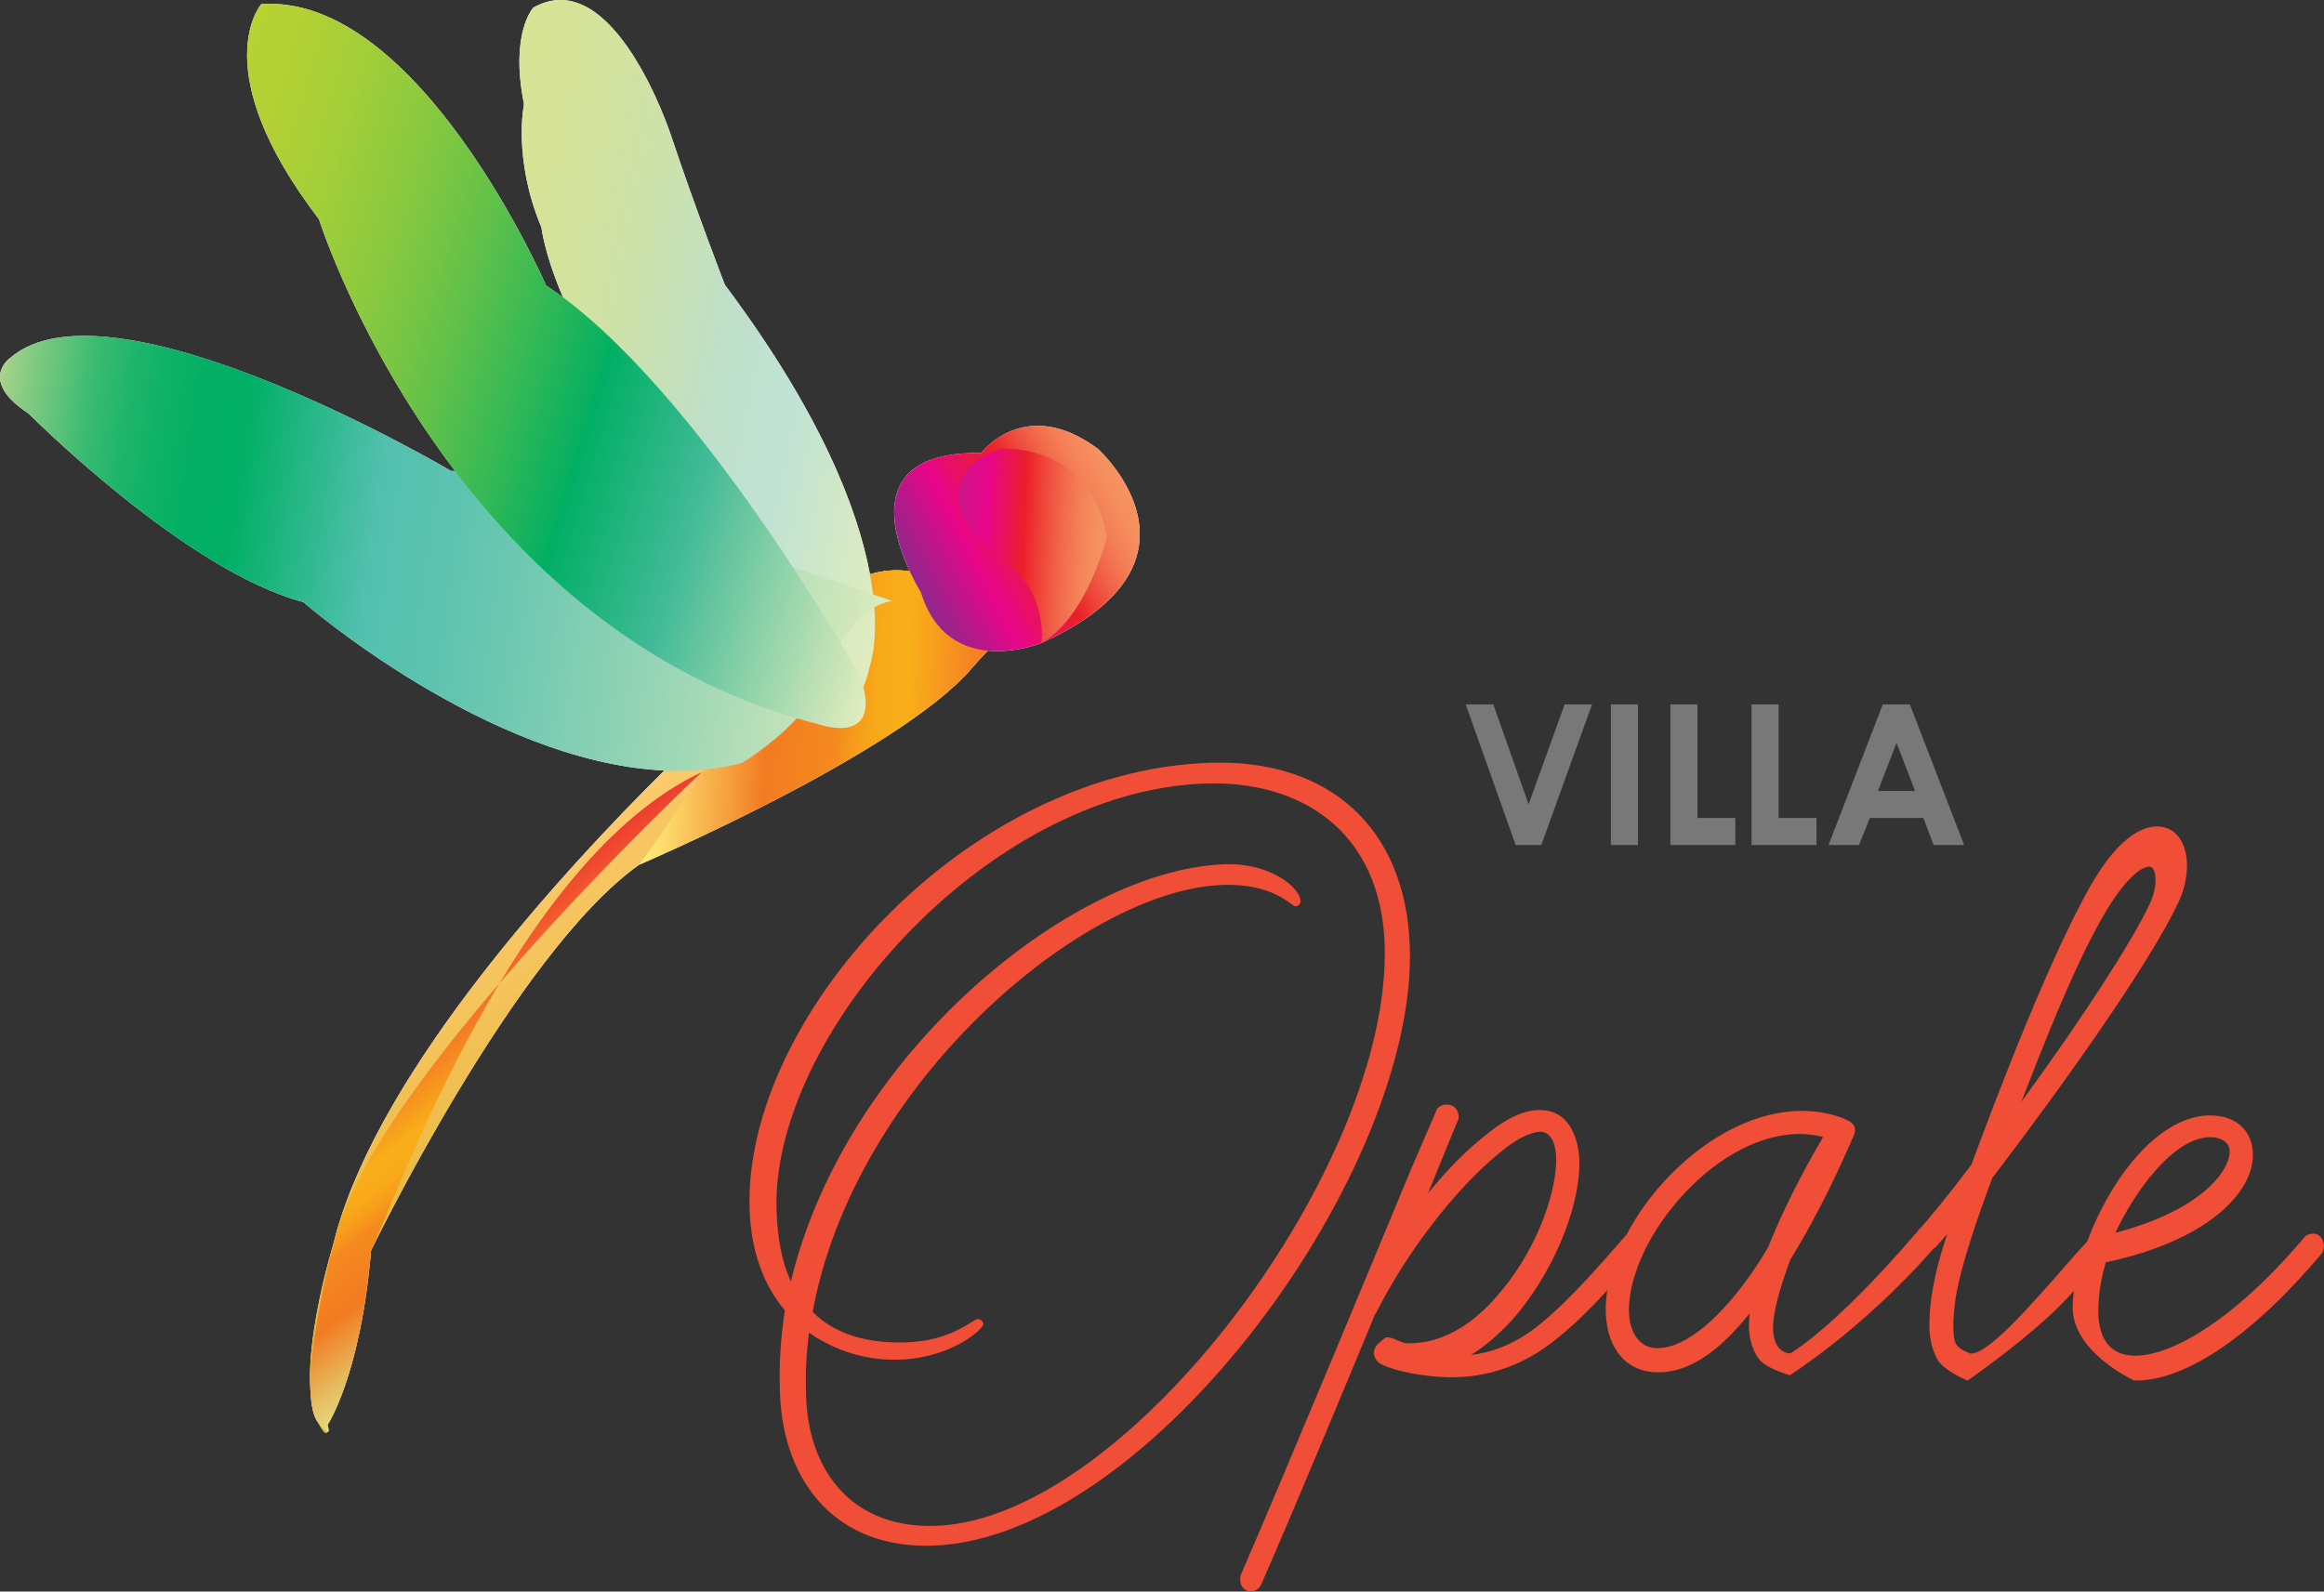
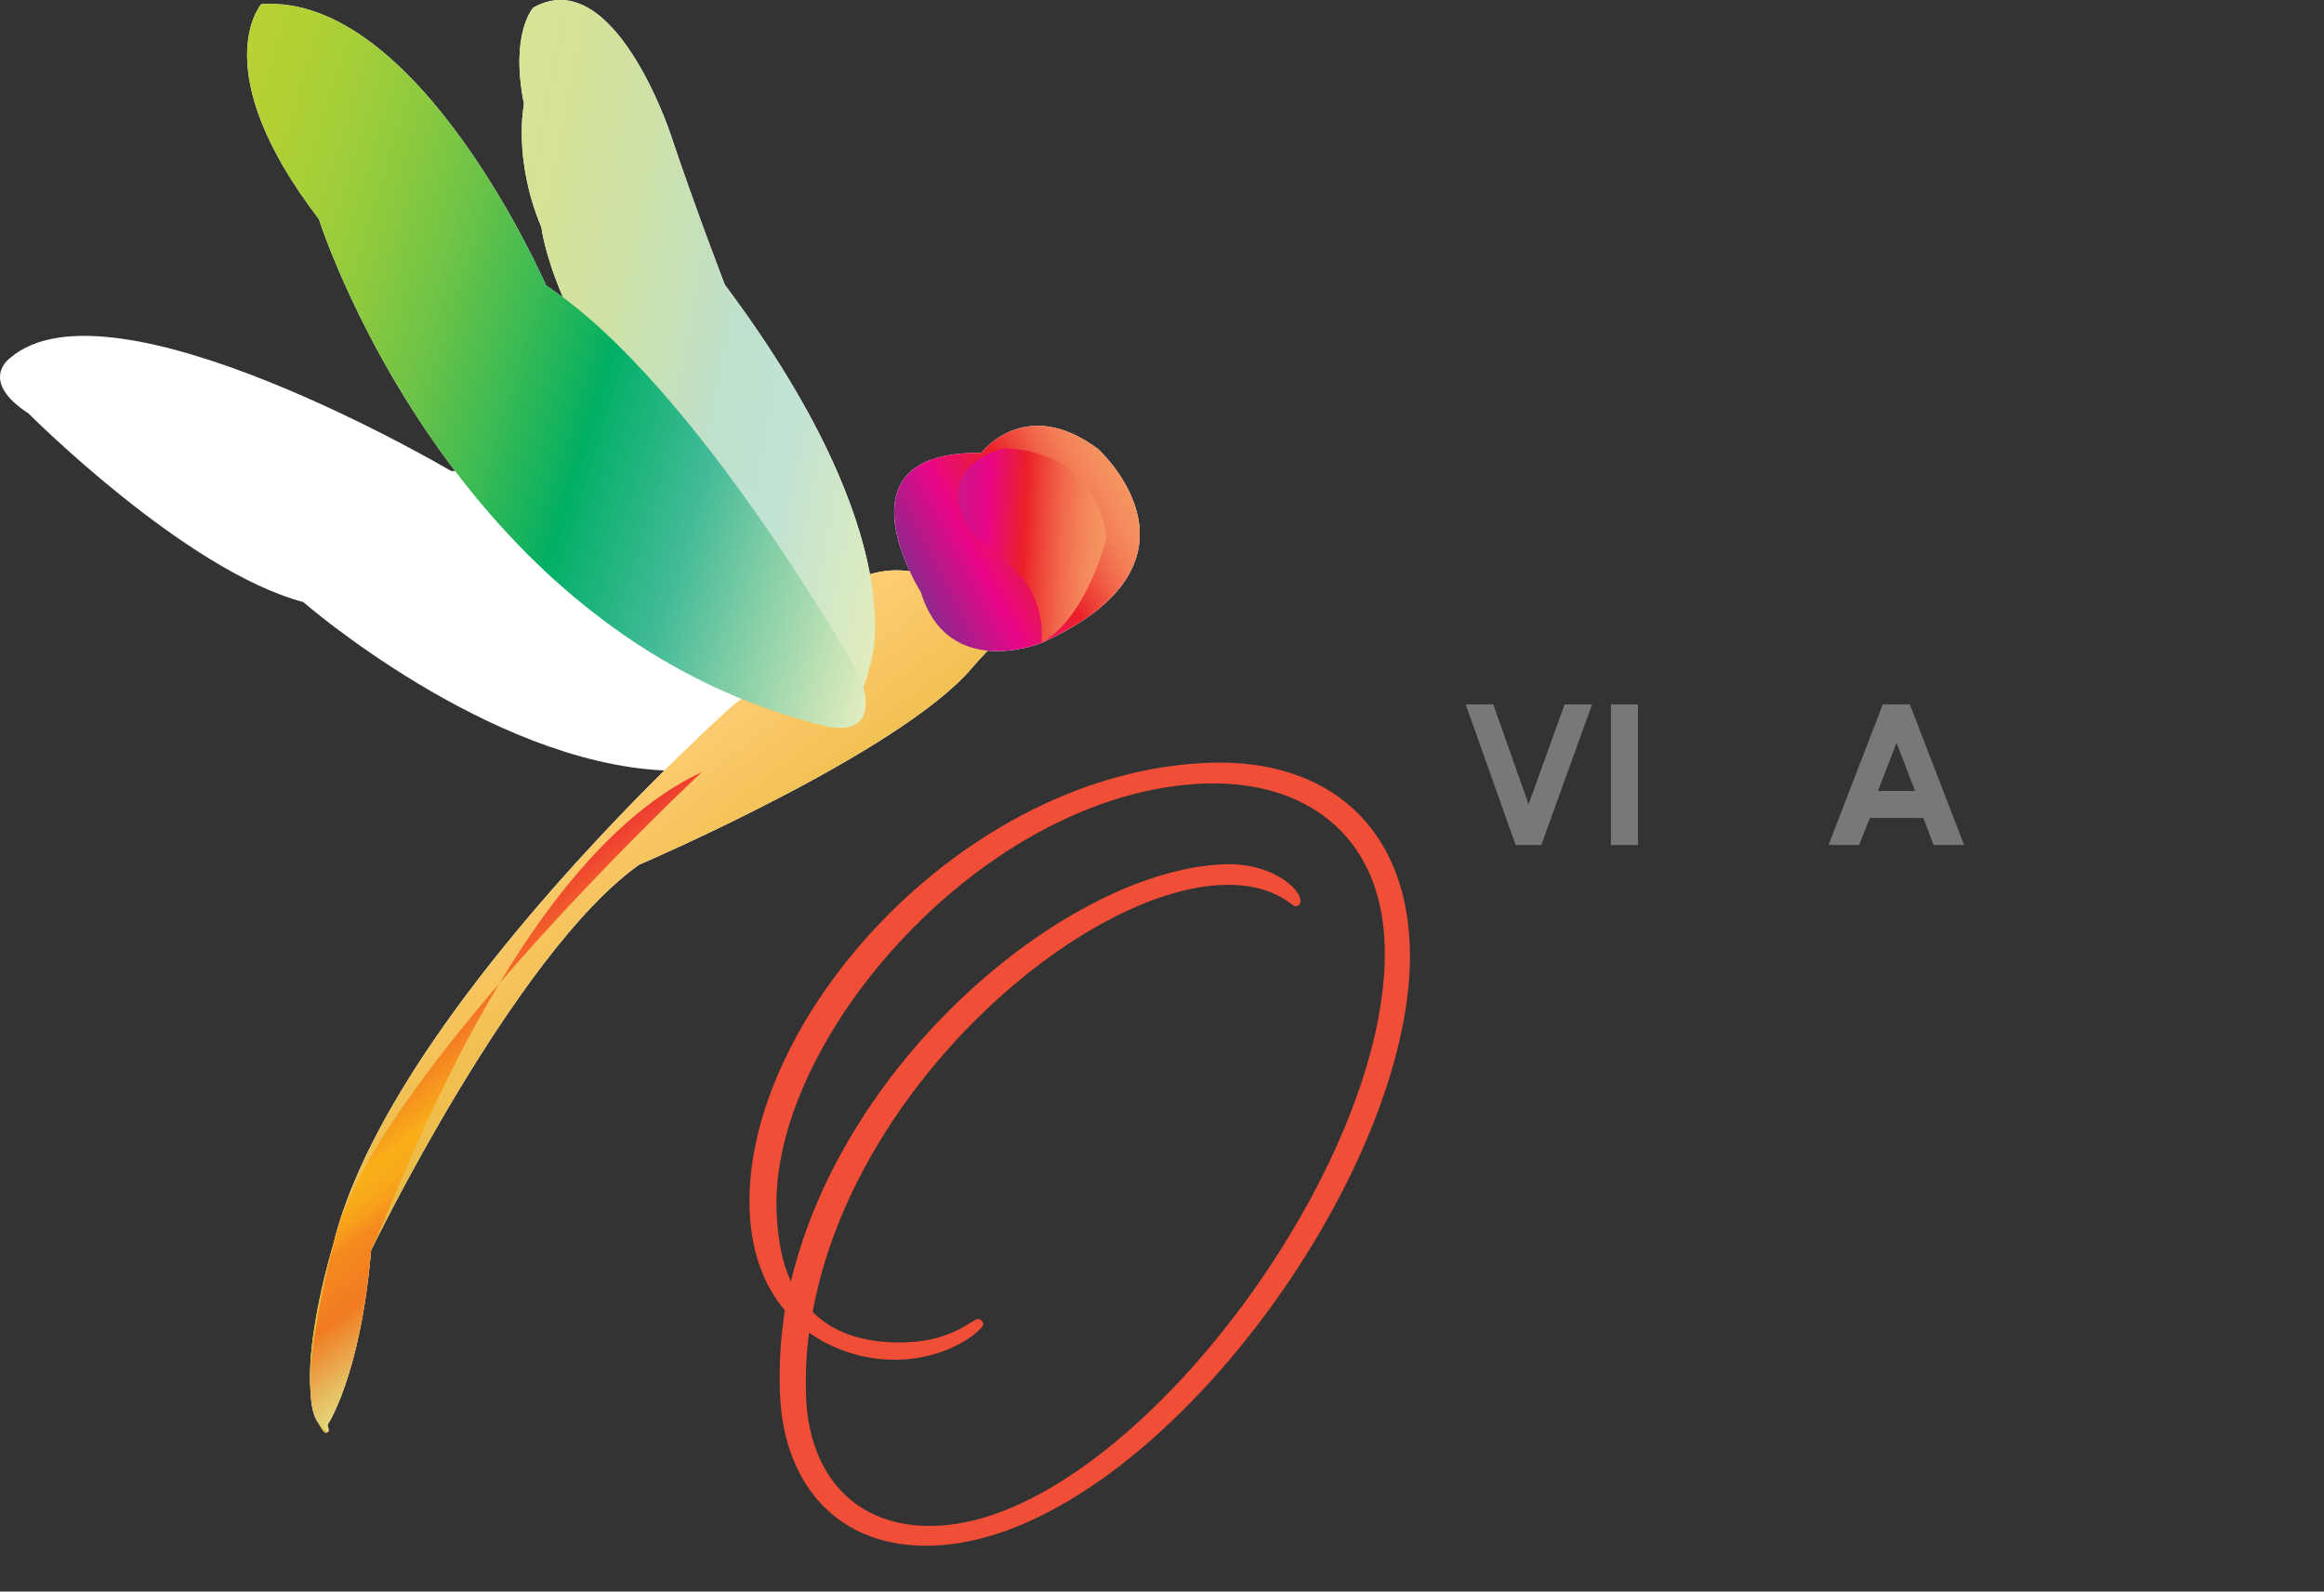
<svg xmlns="http://www.w3.org/2000/svg" viewBox="0 0 429.5 294.21">
  <rect x="0" y="0" width="429.5" height="294.21" fill="#333333" stroke="none" />
  <defs>
    <style>.cls-1{fill:url(#linear-gradient-2);}.cls-1,.cls-2,.cls-3,.cls-4,.cls-5,.cls-6,.cls-7,.cls-8{mix-blend-mode:multiply;}.cls-2{fill:url(#linear-gradient-3);}.cls-3{fill:url(#linear-gradient-4);}.cls-4{fill:url(#linear-gradient-6);}.cls-5{fill:url(#linear-gradient-5);}.cls-6{fill:url(#linear-gradient-7);}.cls-7{fill:url(#linear-gradient-8);}.cls-9{fill:#f04e37;}.cls-10{isolation:isolate;}.cls-11{fill:#fff;}.cls-8{fill:url(#linear-gradient);}.cls-12{fill:#787878;}</style>
    <linearGradient id="linear-gradient" x1="257.68" y1="457.34" x2="205.91" y2="413.91" gradientTransform="translate(-4.16 -301.53) rotate(13.05)" gradientUnits="userSpaceOnUse">
      <stop offset="0" stop-color="#e0b026" />
      <stop offset=".37" stop-color="#eab940" />
      <stop offset="1" stop-color="#ffce76" />
    </linearGradient>
    <linearGradient id="linear-gradient-2" x1="217.84" y1="392.91" x2="296.76" y2="378.1" gradientTransform="translate(-4.16 -301.53) rotate(13.05)" gradientUnits="userSpaceOnUse">
      <stop offset="0" stop-color="#fff07c" />
      <stop offset=".07" stop-color="#fcd567" />
      <stop offset=".23" stop-color="#f49233" />
      <stop offset=".28" stop-color="#f27b21" />
      <stop offset=".44" stop-color="#f58a1f" />
      <stop offset=".49" stop-color="#f79e1b" />
      <stop offset=".54" stop-color="#f8aa19" />
      <stop offset=".6" stop-color="#f9af19" />
      <stop offset="1" stop-color="#ee3c32" />
    </linearGradient>
    <linearGradient id="linear-gradient-3" x1="164.96" y1="56.33" x2="89.53" y2="-6.96" gradientTransform="translate(23.55 83.26) rotate(-22.81) scale(.81 1)" gradientUnits="userSpaceOnUse">
      <stop offset="0" stop-color="#e0ecbd" />
      <stop offset=".23" stop-color="#c5e4d0" />
      <stop offset=".28" stop-color="#c0e3d5" />
      <stop offset=".44" stop-color="#bfe0c9" />
      <stop offset=".49" stop-color="#c2e0c1" />
      <stop offset=".68" stop-color="#cee2a8" />
      <stop offset=".86" stop-color="#d5e399" />
      <stop offset="1" stop-color="#d8e494" />
    </linearGradient>
    <linearGradient id="linear-gradient-4" x1="232.08" y1="487.9" x2="188.4" y2="451.24" gradientTransform="translate(-4.16 -301.53) rotate(13.05)" gradientUnits="userSpaceOnUse">
      <stop offset="0" stop-color="#e2da7f" />
      <stop offset=".09" stop-color="#e6bf64" />
      <stop offset=".27" stop-color="#f17c22" />
      <stop offset=".28" stop-color="#f27b21" />
      <stop offset=".44" stop-color="#f58a1f" />
      <stop offset=".49" stop-color="#f79e1b" />
      <stop offset=".54" stop-color="#f8aa19" />
      <stop offset=".6" stop-color="#f9af19" />
      <stop offset="1" stop-color="#ee3c32" />
    </linearGradient>
    <linearGradient id="linear-gradient-5" x1="403.6" y1="-251.84" x2="443.51" y2="-235.53" gradientTransform="translate(101.35 579.49) rotate(-49.82)" gradientUnits="userSpaceOnUse">
      <stop offset="0" stop-color="#90288b" />
      <stop offset=".09" stop-color="#aa1d8a" />
      <stop offset=".28" stop-color="#e80589" />
      <stop offset=".56" stop-color="#eb2028" />
      <stop offset=".65" stop-color="#ee4339" />
      <stop offset=".75" stop-color="#f1664a" />
      <stop offset=".84" stop-color="#f47f56" />
      <stop offset=".93" stop-color="#f58e5e" />
      <stop offset="1" stop-color="#f69461" />
    </linearGradient>
    <linearGradient id="linear-gradient-6" x1="296.12" y1="-24.39" x2="174.41" y2="-126.52" gradientTransform="translate(-89.72 305.14) rotate(-32.18) scale(1.07 1.06)" gradientUnits="userSpaceOnUse">
      <stop offset="0" stop-color="#e0ecbd" />
      <stop offset="0" stop-color="#ddebbc" />
      <stop offset=".2" stop-color="#a2d8b6" />
      <stop offset=".37" stop-color="#77cbb2" />
      <stop offset=".49" stop-color="#5cc3af" />
      <stop offset=".57" stop-color="#53c0af" />
      <stop offset=".73" stop-color="#00af64" />
      <stop offset=".78" stop-color="#03af64" />
      <stop offset=".82" stop-color="#0eb267" />
      <stop offset=".86" stop-color="#20b56b" />
      <stop offset=".9" stop-color="#3abb71" />
      <stop offset=".93" stop-color="#5cc279" />
      <stop offset=".97" stop-color="#84cb82" />
      <stop offset="1" stop-color="#aad38b" />
    </linearGradient>
    <linearGradient id="linear-gradient-7" x1="258.42" y1="44.5" x2="148.95" y2="-47.37" gradientTransform="translate(-84.14 139.22) rotate(-20.4) scale(.98 1.08)" gradientUnits="userSpaceOnUse">
      <stop offset="0" stop-color="#e0ecbd" />
      <stop offset=".05" stop-color="#c5e3b6" />
      <stop offset=".17" stop-color="#82cea6" />
      <stop offset=".28" stop-color="#41ba97" />
      <stop offset=".44" stop-color="#00af64" />
      <stop offset=".44" stop-color="#04af62" />
      <stop offset=".55" stop-color="#3aba54" />
      <stop offset=".65" stop-color="#67c248" />
      <stop offset=".75" stop-color="#8ac93f" />
      <stop offset=".85" stop-color="#a3ce38" />
      <stop offset=".93" stop-color="#b2d034" />
      <stop offset="1" stop-color="#b8d233" />
    </linearGradient>
    <linearGradient id="linear-gradient-8" x1="414.7" y1="-251.57" x2="431.69" y2="-229.64" gradientTransform="translate(101.35 579.49) rotate(-49.82)" gradientUnits="userSpaceOnUse">
      <stop offset="0" stop-color="#cb1689" />
      <stop offset=".18" stop-color="#e50689" />
      <stop offset=".2" stop-color="#e80589" />
      <stop offset=".45" stop-color="#eb2028" />
      <stop offset=".56" stop-color="#ee4339" />
      <stop offset=".69" stop-color="#f1664a" />
      <stop offset=".81" stop-color="#f47f56" />
      <stop offset=".91" stop-color="#f58e5e" />
      <stop offset="1" stop-color="#f69461" />
    </linearGradient>
  </defs>
  <g class="cls-10">
    <g id="Layer_2">
      <g id="Layer_1-2">
        <g id="VOP_RGB">
          <path class="cls-12" d="M270.87,130.21h5.11l6.52,18.47,6.66-18.47h5.07l-9.38,26h-4.74l-9.23-26Z" />
          <path class="cls-12" d="M297.71,130.21h5v26h-5v-26Z" />
-           <path class="cls-12" d="M308.71,130.21h5v21h7v5h-12v-26Z" />
-           <path class="cls-12" d="M323.71,130.21h5v21h7v5h-12v-26Z" />
          <path class="cls-12" d="M347.96,130.21h5l10.03,26h-5.64l-1.89-5h-9.9l-1.99,5h-5.64l10.03-26ZM350.5,137.32l-3.43,8.89h6.86l-3.43-8.89Z" />
          <path class="cls-9" d="M260.54,174.69c1.6,41.67-47.96,109.49-87.98,111.03-17.7.68-27.76-11.36-28.41-28.06-.2-5.29.1-10.27.9-15.44-3.82-4.49-6.21-10.69-6.51-18.46-1.35-35.06,39.29-81.01,84.76-82.75,22.49-.86,36.41,12.18,37.23,33.68ZM149.51,246.36c-.51,3.99-.69,7.81-.53,11.95.54,14.06,8.88,24.34,24.1,23.75,35.56-1.37,84.38-67.01,82.81-107.69-.79-20.51-15.24-30.22-33.43-29.52-40.52,1.56-80.17,47.13-78.94,79.05.2,5.29,1.03,9.57,2.65,12.98,9.99-41.79,51.73-76.02,80.01-77.11,8.76-.34,14.08,4.43,14.17,6.74.03.66-.46,1.01-.95,1.03-.66.03-3.97-4.32-13.57-3.95-25.8.99-67.98,36.89-75.64,78.93,4.13,4.15,10.16,5.9,17.44,5.62,8.43-.32,12.09-4.27,13.08-4.31.5-.02,1.01.46,1.03.95.03.83-5.72,6.18-15.32,6.55-6.12.24-11.98-1.53-16.92-4.98Z" />
-           <path class="cls-9" d="M429.1,228.96c-.35-.57-.89-.9-1.52-.91-.81,0-1.44.25-1.74.72-13.77,16.26-25.27,21.97-31.4,21.84-2.27-.04-3.98-.84-5.11-2.38-1.07-1.47-1.58-3.55-1.54-6.21.04-2.75.47-5.43,1.38-8.67,18.63-3.93,27.08-12.72,27.19-19.7.07-4.45-2.94-7.38-7.67-7.45-.06,0-.27,0-.33,0-5.85,0-12.19,4.67-17.43,12.85-2.08,3.25-3.84,6.84-5.17,10.41-1.42,1.53-3.08,3.42-4.81,5.4-6,6.84-13.46,15.35-16.66,15.35h-.19s-2.2-.82-2.64-1.81c-.42-.92-.48-2.21-.46-3.86.01-.88.13-1.98.26-3.27l.1-.93c.89-6.06,4.11-15.24,6.83-22.57,13.13-17.2,29.05-39.59,34.37-50.89,1.01-2.06,1.58-4.45,1.62-6.73.03-1.87-.39-3.61-1.18-4.91-.96-1.58-2.43-2.43-4.24-2.46-3-.03-7.75,2.12-13.38,12.72l-.13.24c-2.11,3.97-8.52,16.06-20.92,49.58-5.12,6.74-8.39,10.64-9.74,12.03-.13.13-.22.29-.31.46-.1.09-.21.19-.33.31l-.29.34c-15.03,17.43-22.82,21.74-22.82,21.74,0,0,.17,0,.16,0-2.51-.04-3.36-2.6-3.33-4.77.04-2.79,1.07-6.79,3.18-12.53,5.78-9.37,9.9-18.77,11.25-21.86.2-.46.33-.76.39-.88.17-.34.34-.85.34-1.22.01-.81-.49-1.44-1.46-1.87-.03-.02-3-1.63-8.08-1.71-8.19-.11-17.2,4.23-24.73,11.97-3.25,3.34-5.93,7.05-7.92,10.84-5.78,6.66-12.28,14.1-18.18,18.24-3.4,2.28-6.89,3.62-10.61,4.07,2.55-1.58,5.07-3.72,7.65-6.52,7.15-8.13,12.25-19.9,12.39-28.61.07-4.63-1.75-10.06-7.12-10.15-.04,0-.36,0-.4,0-1.95,0-5.23.84-9.9,4.72-3.41,2.66-7.04,6.34-10.58,10.7l5.5-13.41c.18-.24.19-.58.19-.75.02-1.27-.87-2.24-2.08-2.26h-.34c-.56,0-1.2.36-1.53.69l-5.13,11.91c-5.26,12.7-23.04,55.57-31.1,74.13-.18.37-.19.74-.2,1.06,0,.61.19,1.16.55,1.56.37.41.9.64,1.48.65.01,0-.14,0-.13,0,.89,0,1.71-.57,2.04-1.41,6.11-13.96,16.71-39.48,20.95-49.75l.31-.49c5.6-11.13,14.73-22.96,22.72-29.42,4.05-3.4,6.54-3.93,7.7-3.93.02,0-.22,0-.2,0,1.07.02,1.87.6,2.38,1.75.41.93.63,2.24.6,3.7-.1,6.45-3.95,17.16-11.12,25.14-3.39,3.91-8.91,8.53-16.09,8.53-.09,0-.18,0-.27,0-.57,0-1.16-.26-1.78-.53-.66-.28-1.33-.58-2.04-.59h-.16s-1.05.81-1.49,1.24c-.46.45-.73,1.04-.74,1.62-.01.88.6,1.79,1.46,2.17,2.64,1.3,7.92,2.3,12.58,2.37,6.07.06,11.94-1.68,17.05-5.13,4.1-2.78,7.96-6.5,12.03-10.95-.16,1.09-.26,2.17-.27,3.23-.05,3.36.74,6.25,2.28,8.36,1.67,2.29,4.16,3.52,7.19,3.57,7.03.14,12.8-5.57,17.16-10.91-.09.67-.16,1.3-.17,2-.04,2.41.58,4.65,1.74,6.31,1.35,1.92,5.77,3.12,5.77,3.12h.09s13.31-8.4,26.17-22.98c.09-.1.18-.22.27-.36.21-.12.41-.26.61-.47l1.99-2.25c-1.63,4.93-3.2,10.55-3.29,16.46-.04,2.54.48,4.9,1.46,6.65,1.23,2.19,5.54,3.94,5.54,3.94h.08s13.2-9.09,19.62-16.57c-.12,1-.2,1.96-.22,2.88-.14,8.49,11.37,13.69,11.37,13.69,0,0,.36,0,.44,0,9.2,0,21.6-8.48,34.05-23.28.34-.35.55-.89.56-1.47,0-.51-.14-1.07-.39-1.49ZM390.94,227.9c3.45-7.38,10.68-17.69,17.58-17.69.04,0,.07,0,.11,0,1.21.02,3.48.61,3.44,2.68-.06,3.87-5.76,11-21.13,15ZM397.17,160.21h.02c1.13.02,1.19,1.96,1.18,2.56-.01.83-.18,2.51-1.19,4.56-3.52,7.32-12.28,20.8-23.62,36.36,4.02-10.35,9.45-24.26,14.61-33.44h0c4.11-7.41,7.41-10.03,8.99-10.03ZM332.59,209.63c.1,0,.2,0,.29,0,1.34.02,2.7.21,4.05.55-1.48,2.5-6.59,11.34-10.13,20.33-5.03,8.65-13.4,18.7-20.51,18.7-.04,0-.08,0-.12,0-1.62-.03-2.96-.77-3.87-2.16-.84-1.28-1.29-3.08-1.26-5.05.1-6.54,4.02-14.72,10.23-21.37,6.55-7.01,14.3-11.01,21.32-11.01Z" />
          <g id="LIBELLULE_RGB_VECTEUR">
            <path class="cls-11" d="M202.93,83c-13.51-10.06-21.59.73-21.59.73-21.04-.34-16.61,14.6-13.22,21.87-2.29-.32-4.77-.22-7.35.57-2.16-11.67-8.78-29.42-26.81-53.52,0,0-5.44-14.07-10.01-27.78,0,0-10.48-31.86-25.39-23.46,0,0-4.36,4.69-1.72,17.82,0,0-2.11,10.1,3.22,22.8,0,0,.53,4.84,4,12.96-1.05-.78-2.1-1.53-3.14-2.22,0,0-23.53-54.09-52.64-52,0,0-10.53,12.04,10.67,39.76,0,0,7.26,22.98,25.18,46.56-.27-.02-.53-.03-.76-.03,0,0-62.83-37.09-81.51-20.87,0,0-5.95,4.13,3.43,10.26,0,0,28.87,29.02,50.75,34.84,0,0,34.02,29.63,66.74,31.14-18.69,18.53-51.98,54.76-60.62,85.41,0,0,0,.01,0,.02,0,0,0,.02,0,.03-.21.75-.41,1.5-.59,2.24,0,0-5.11,16.65-4.16,27.32.11,2.47.53,4.46,1.42,5.58,1.06,2,1.48,2.06,1.64,1.65.56.19.06-1.27.06-1.27,0,0,6.11-9.14,8.05-32.27,0,0,26.64-55.05,49.55-71.3,0,0,48.28-20.69,61.54-36.41.86-1.02,1.84-2.08,2.88-3.15,5.22.5,9.93-1.43,9.93-1.43,33.44-15.09,10.46-35.84,10.46-35.84Z" />
            <path class="cls-8" d="M179.66,123.43c-13.27,15.72-61.54,36.41-61.54,36.41-22.91,16.25-49.55,71.3-49.55,71.3-1.94,23.13-8.05,32.27-8.05,32.27,0,0,.38,3.56-1.7-.38-4.66-8.8,2.74-32.9,2.74-32.9,10.6-43.62,74.15-99.97,74.15-99.97,4.68-3,10.43-11.07,10.43-11.07,8.89-14.22,18.54-14.98,25.49-12.67,0,0,24.21,4.01,29.19-2,0,0-14.2,10.77-21.16,19.01Z" />
-             <path class="cls-1" d="M118.12,159.84s48.28-20.69,61.54-36.41c6.97-8.25,21.16-19.01,21.16-19.01-4.98,6.01-29.19,2-29.19,2-6.95-2.31-16.6-1.55-25.49,12.67,0,0-5.75,8.07-10.43,11.07,0,0,.91,4.04-17.59,29.69" />
            <path class="cls-2" d="M160.74,123.13s8.82-22.9-26.78-70.48c0,0-5.44-14.07-10.01-27.78,0,0-10.48-31.86-25.39-23.46,0,0-4.36,4.69-1.72,17.82,0,0-2.11,10.1,3.22,22.8,0,0,2.79,25.85,38.46,58.47,0,0,24.6,23.77,17.26,33.27,0,0,4.08-5.6,4.96-10.63Z" />
            <path class="cls-3" d="M58.82,263.03c2.78,3.51,1.7.38,1.7.38,0,0,6.11-9.14,8.05-32.27,4.79-9.9,26.62-72.28,61.13-88.41,0,0-58.73,54.78-67.53,85.12,0,0-7.97,29.32-3.34,35.18Z" />
            <path class="cls-5" d="M192.47,118.84s-17.22,7.1-22.28-9.36c0,0-16.61-26.2,11.16-25.75,0,0,8.08-10.79,21.59-.73,0,0,22.97,20.75-10.46,35.84Z" />
-             <path class="cls-4" d="M164.84,111.08s-68.79-24-81.48-24.03c0,0-62.83-37.09-81.51-20.87,0,0-5.95,4.13,3.43,10.26,0,0,28.87,29.02,50.75,34.84h0s44.82,39.04,81.04,29.79c0,0,12.95-7.62,15.88-17.51,0,0,4.1-11.12,11.88-12.48Z" />
            <path class="cls-6" d="M159.03,125.19s-30.23-54.12-58.11-72.42c0,0-23.53-54.09-52.64-52,0,0-10.53,12.04,10.67,39.76,0,0,24.09,76.27,92.82,93.49,0,0,11.55,3.88,7.26-8.82Z" />
            <path class="cls-7" d="M192.47,118.84s1.28-8.41-5.85-14.4l-7.08-6.01s-8.26-11.03,5.66-15.51c0,0,16.41-1.04,19.34,16.34,0,0-3.48,14.67-12.06,19.59Z" />
          </g>
        </g>
      </g>
    </g>
  </g>
</svg>